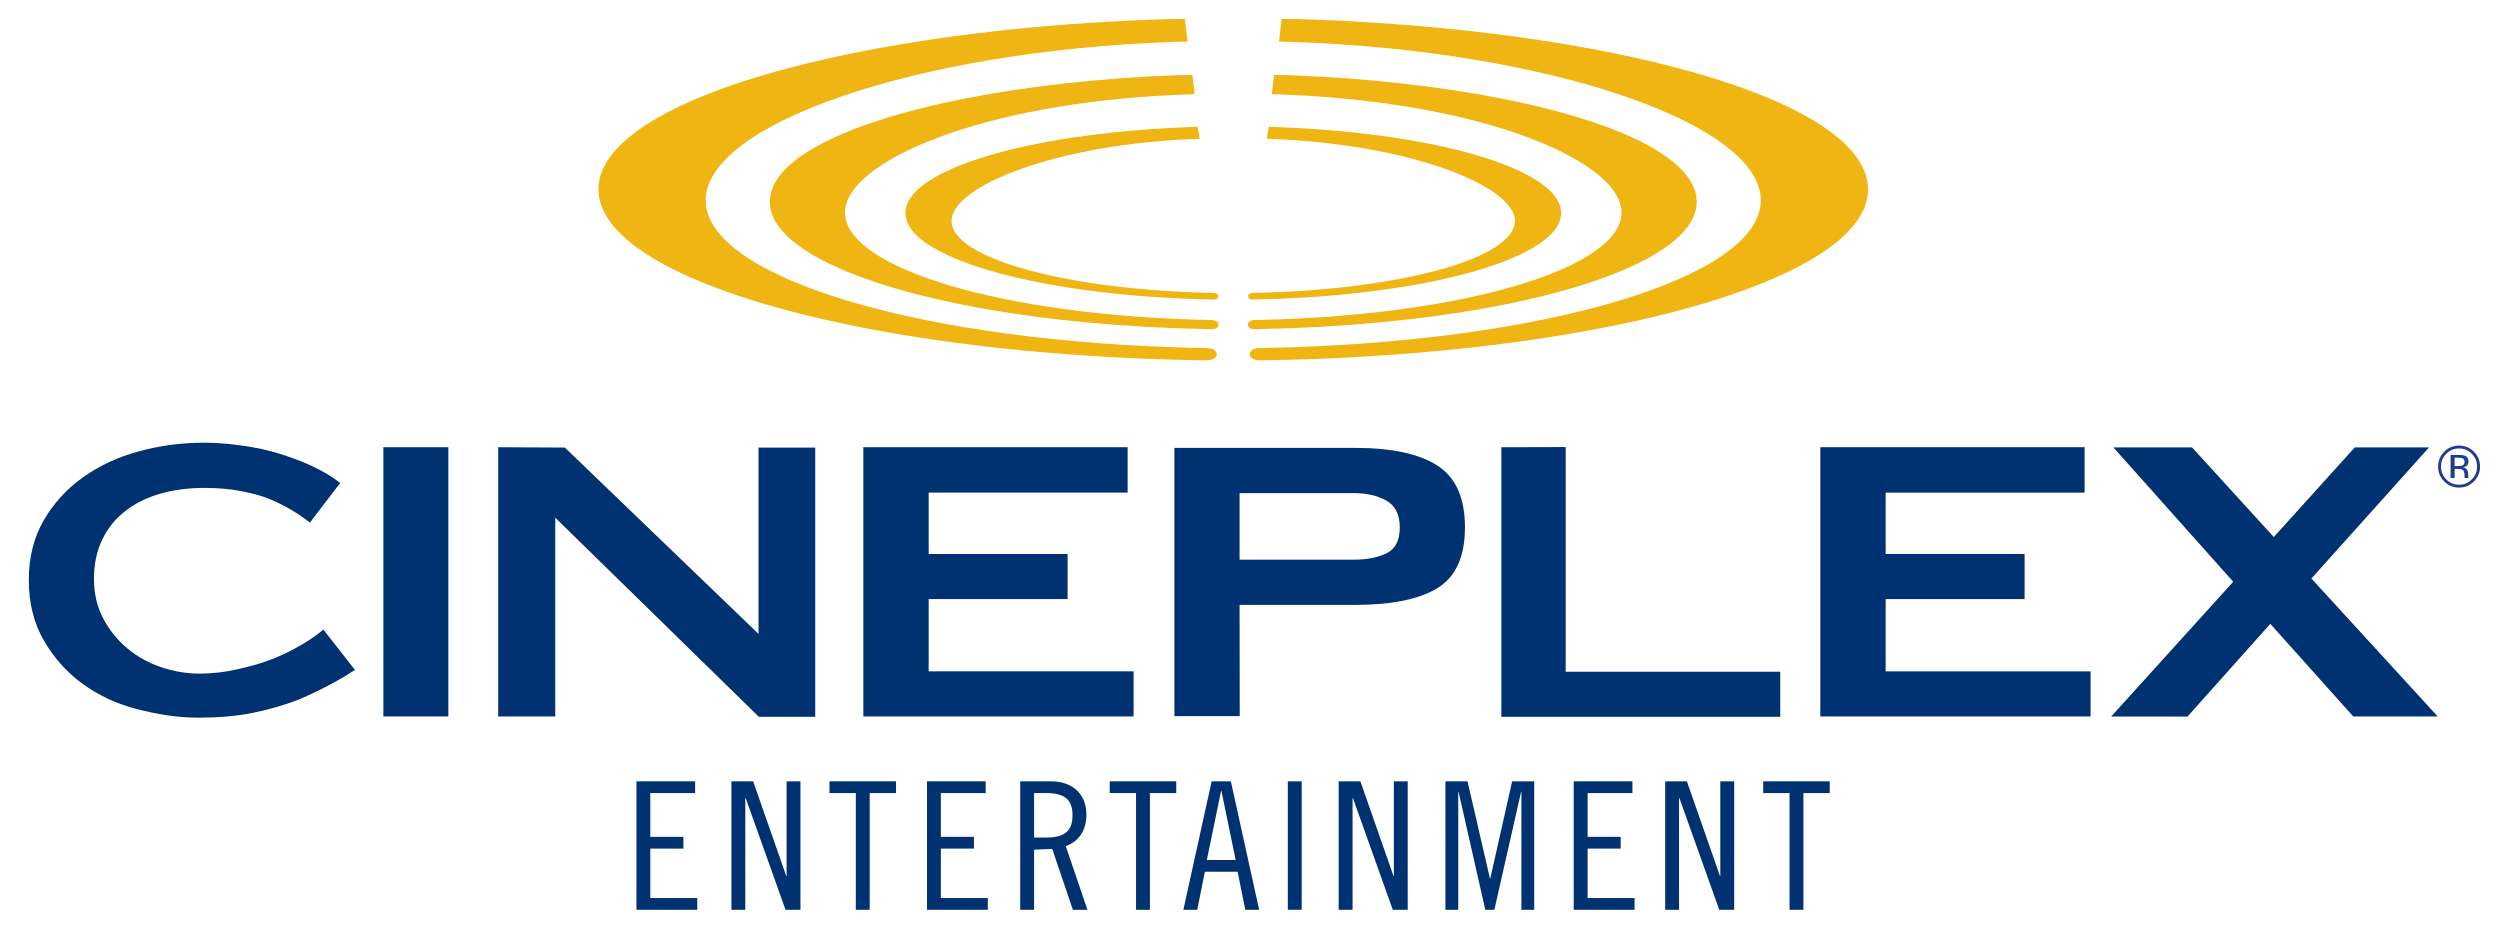
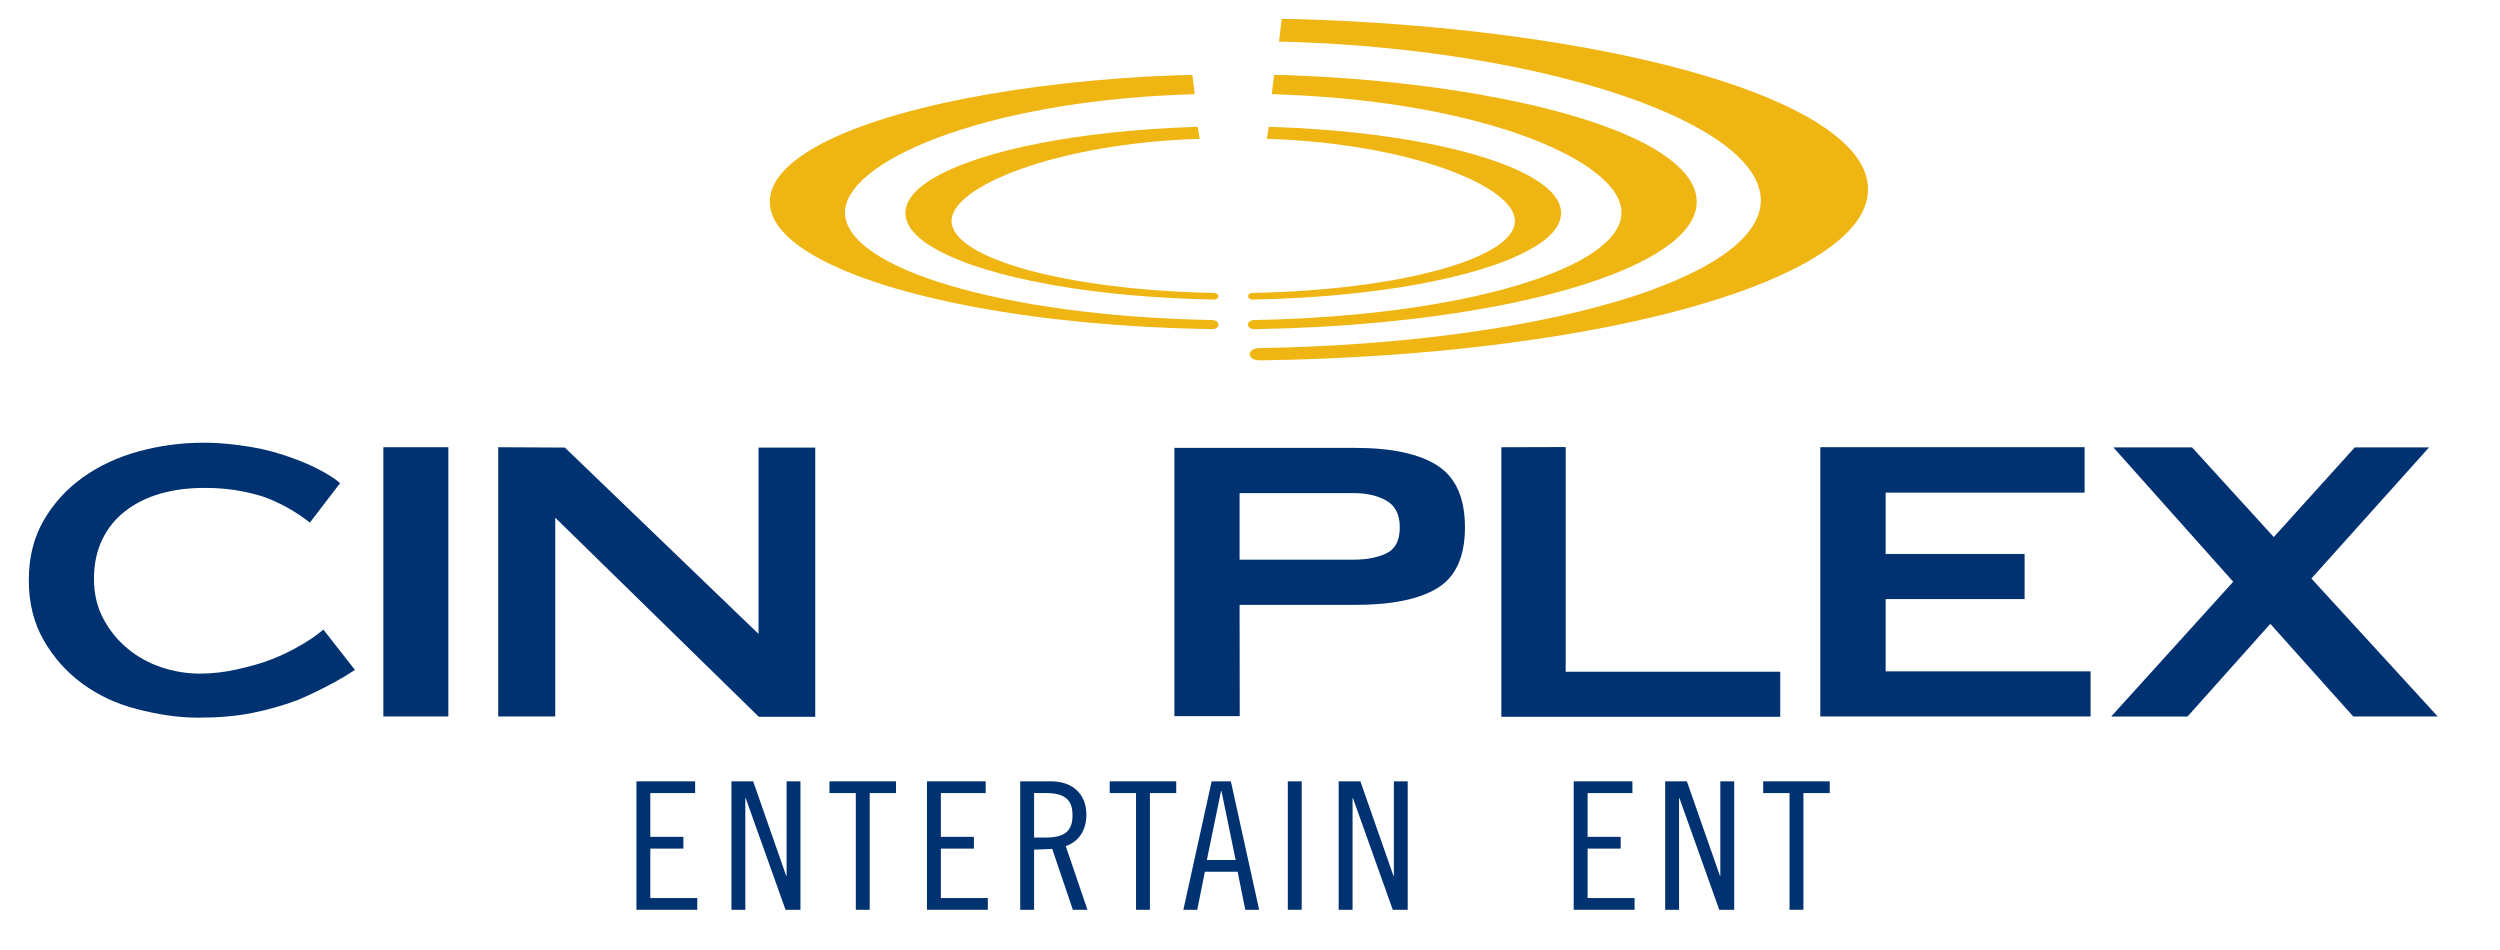
<svg xmlns="http://www.w3.org/2000/svg" version="1.1" width="250" height="95" id="svg2" xml:space="preserve">
  <defs id="defs6">
    <clipPath id="clipPath22">
      <path d="M 0,0 612,0 612,792 0,792 0,0 z" id="path24" />
    </clipPath>
    <clipPath id="clipPath12604">
      <path d="M 0,792 612,792 612,0 0,0 0,792 z" id="path12606" />
    </clipPath>
  </defs>
  <g transform="matrix(1.25,0,0,-1.25,610.932,712.879)" id="g12">
    <g transform="matrix(0.383,0,0,0.383,-299.248,308.184)" id="g15813">
      <g transform="translate(0.685,0)" id="g15799">
        <g transform="matrix(2.609,0,0,2.609,-241.905,623.197)" id="g12608" style="fill:#efb513;fill-opacity:1">
          <path d="m 0,0 c 0.001,0 -0.161,0.005 -0.161,0.005 -11.684,0.244 -20.841,2.772 -20.841,5.761 0,2.783 8.423,6.183 19.696,6.567 l 0.175,0.006 -0.162,0.962 -0.677,-0.024 c -8.782,-0.33 -16.324,-1.793 -20.18,-3.913 -1.689,-0.935 -2.545,-1.931 -2.545,-2.964 0,-1.038 0.856,-2.032 2.545,-2.953 4.098,-2.261 12.502,-3.784 21.935,-3.973 -0.003,0 0.209,-0.01 0.209,-0.01 0.21,0 0.365,0.12 0.365,0.269 C 0.359,-0.116 0.201,0 0,0" id="path12610" style="fill:#efb513;fill-opacity:1;fill-rule:nonzero;stroke:none" />
        </g>
        <g transform="matrix(2.609,0,0,2.609,-242.297,617.534)" id="g12612" style="fill:#efb513;fill-opacity:1">
          <path d="m 0,0 c 0.003,0 -0.322,0.009 -0.322,0.009 -16.295,0.338 -29.06,4.116 -29.06,8.604 0,4.014 10.748,8.759 26.744,9.424 l 1.256,0.051 -0.188,1.533 -1.193,-0.019 c -12.361,-0.454 -23.444,-2.641 -28.926,-5.715 -2.465,-1.396 -3.715,-2.88 -3.715,-4.416 0,-1.537 1.25,-3.024 3.715,-4.414 5.921,-3.322 17.926,-5.538 31.329,-5.779 l 0.356,-0.011 c 0.3,0 0.532,0.161 0.532,0.368 C 0.528,-0.159 0.296,0 0,0" id="path12614" style="fill:#efb513;fill-opacity:1;fill-rule:nonzero;stroke:none" />
        </g>
        <g transform="matrix(2.609,0,0,2.609,-243.243,611.662)" id="g12616" style="fill:#efb513;fill-opacity:1">
-           <path d="m 0,0 c 0.005,0 -0.335,0.012 -0.335,0.012 -22.338,0.404 -39.838,5.6 -39.838,11.821 0,6.182 17.13,11.99 37.401,12.68 l 1.172,0.032 -0.211,1.807 -1.234,-0.005 c -17.526,-0.521 -33.157,-3.512 -40.792,-7.795 -3.265,-1.844 -4.922,-3.806 -4.922,-5.831 0,-2.033 1.657,-3.997 4.921,-5.841 8.116,-4.552 24.763,-7.561 43.449,-7.852 l 0.389,0 c 0.425,0 0.745,0.209 0.745,0.487 C 0.745,-0.209 0.425,0 0,0" id="path12618" style="fill:#efb513;fill-opacity:1;fill-rule:nonzero;stroke:none" />
-         </g>
+           </g>
        <g transform="matrix(2.609,0,0,2.609,-233.817,623.197)" id="g12620" style="fill:#efb513;fill-opacity:1">
          <path d="m 0,0 c -0.001,0 0.161,0.005 0.161,0.005 11.686,0.244 20.842,2.772 20.842,5.761 0,2.783 -8.423,6.183 -19.698,6.567 L 1.131,12.339 1.295,13.301 1.97,13.277 C 10.752,12.947 18.296,11.484 22.151,9.364 23.84,8.429 24.696,7.433 24.696,6.4 24.696,5.362 23.84,4.368 22.151,3.447 18.054,1.186 9.648,-0.337 0.217,-0.526 c 0.002,0 -0.21,-0.01 -0.21,-0.01 -0.211,0 -0.368,0.12 -0.368,0.269 C -0.361,-0.116 -0.201,0 0,0" id="path12622" style="fill:#efb513;fill-opacity:1;fill-rule:nonzero;stroke:none" />
        </g>
        <g transform="matrix(2.609,0,0,2.609,-233.419,617.534)" id="g12624" style="fill:#efb513;fill-opacity:1">
          <path d="m 0,0 c -0.006,0 0.32,0.009 0.32,0.009 16.296,0.338 29.061,4.116 29.061,8.604 0,4.014 -10.748,8.759 -26.745,9.424 l -1.254,0.051 0.187,1.533 1.191,-0.019 c 12.363,-0.454 23.447,-2.641 28.931,-5.715 2.463,-1.396 3.713,-2.88 3.713,-4.416 0,-1.537 -1.25,-3.024 -3.713,-4.414 C 25.77,1.735 13.762,-0.481 0.359,-0.722 L 0.003,-0.733 c -0.302,0 -0.535,0.161 -0.535,0.368 C -0.532,-0.159 -0.299,0 0,0" id="path12626" style="fill:#efb513;fill-opacity:1;fill-rule:nonzero;stroke:none" />
        </g>
        <g transform="matrix(2.609,0,0,2.609,-232.478,611.662)" id="g12628" style="fill:#efb513;fill-opacity:1">
          <path d="m 0,0 c -0.004,0 0.336,0.012 0.336,0.012 22.339,0.404 39.839,5.6 39.839,11.821 0,6.182 -17.131,11.99 -37.403,12.68 -10e-4,0 -1.17,0.032 -1.17,0.032 l 0.209,1.807 1.235,-0.005 c 17.526,-0.521 33.16,-3.512 40.793,-7.795 3.265,-1.844 4.92,-3.806 4.92,-5.831 0,-2.033 -1.655,-3.997 -4.92,-5.841 C 35.724,2.328 19.076,-0.681 0.391,-0.972 l -0.391,0 c -0.425,0 -0.745,0.209 -0.745,0.487 C -0.745,-0.209 -0.425,0 0,0" id="path12630" style="fill:#efb513;fill-opacity:1;fill-rule:nonzero;stroke:none" />
        </g>
      </g>
      <g transform="matrix(1.463,0,0,1.463,252.962,-241.16)" id="g15755" style="fill:#003170;fill-opacity:1">
        <g transform="matrix(2.609,0,0,2.609,-411.85,521.081)" id="g12640" style="fill:#003170;fill-opacity:1">
          <path d="m 0,0 0,-0.643 -2.453,0 0,-2.395 1.811,0 0,-0.643 -1.811,0 0,-2.706 2.57,0 0,-0.642 -3.329,0 0,7.029 L 0,0 z" id="path12642" style="fill:#003170;fill-opacity:1;fill-rule:nonzero;stroke:none" />
        </g>
        <g transform="matrix(2.609,0,0,2.609,-403.567,521.081)" id="g12644" style="fill:#003170;fill-opacity:1">
          <path d="m 0,0 1.811,-5.18 0.019,0 0,5.18 0.759,0 0,-7.029 -0.817,0 -2.181,6.113 -0.02,0 0,-6.113 -0.759,0 0,7.029 L 0,0 z" id="path12646" style="fill:#003170;fill-opacity:1;fill-rule:nonzero;stroke:none" />
        </g>
        <g transform="matrix(2.609,0,0,2.609,-383.171,521.081)" id="g12648" style="fill:#003170;fill-opacity:1">
          <path d="m 0,0 0,-0.643 -1.44,0 0,-6.386 -0.76,0 0,6.386 -1.441,0 0,0.643 L 0,0 z" id="path12650" style="fill:#003170;fill-opacity:1;fill-rule:nonzero;stroke:none" />
        </g>
        <g transform="matrix(2.609,0,0,2.609,-370.368,521.081)" id="g12652" style="fill:#003170;fill-opacity:1">
          <path d="m 0,0 0,-0.643 -2.453,0 0,-2.395 1.81,0 0,-0.643 -1.81,0 0,-2.706 2.57,0 0,-0.642 -3.329,0 0,7.029 L 0,0 z" id="path12654" style="fill:#003170;fill-opacity:1;fill-rule:nonzero;stroke:none" />
        </g>
        <g transform="matrix(2.609,0,0,2.609,-363.457,513.055)" id="g12656" style="fill:#003170;fill-opacity:1">
          <path d="m 0,0 0.662,0 c 1.09,0 1.441,0.428 1.441,1.217 0,0.788 -0.351,1.217 -1.441,1.217 L 0,2.434 0,0 z m -0.759,3.077 1.694,0 c 1.129,0 1.927,-0.663 1.927,-1.821 0,-0.789 -0.35,-1.451 -1.129,-1.724 l 1.187,-3.485 -0.798,0 -1.129,3.33 L 0,-0.662 l 0,-3.291 -0.759,0 0,7.03 z" id="path12658" style="fill:#003170;fill-opacity:1;fill-rule:nonzero;stroke:none" />
        </g>
        <g transform="matrix(2.609,0,0,2.609,-343.162,521.081)" id="g12660" style="fill:#003170;fill-opacity:1">
          <path d="m 0,0 0,-0.643 -1.44,0 0,-6.386 -0.76,0 0,6.386 -1.441,0 0,0.643 L 0,0 z" id="path12662" style="fill:#003170;fill-opacity:1;fill-rule:nonzero;stroke:none" />
        </g>
        <g transform="matrix(2.609,0,0,2.609,-338.791,509.854)" id="g12664" style="fill:#003170;fill-opacity:1">
          <path d="m 0,0 1.577,0 -0.778,3.777 -0.02,0 L 0,0 z m 1.314,4.304 1.548,-7.03 -0.759,0 -0.419,2.084 -1.791,0 -0.419,-2.084 -0.759,0 1.548,7.03 1.051,0 z" id="path12666" style="fill:#003170;fill-opacity:1;fill-rule:nonzero;stroke:none" />
        </g>
        <path d="m -325.251,502.744 -1.98,0 0,18.336 1.98,0 0,-18.336 z" id="path12668" style="fill:#003170;fill-opacity:1;fill-rule:nonzero;stroke:none" />
        <g transform="matrix(2.609,0,0,2.609,-316.869,521.081)" id="g12670" style="fill:#003170;fill-opacity:1">
          <path d="m 0,0 1.811,-5.18 0.02,0 0,5.18 0.758,0 0,-7.029 -0.817,0 -2.181,6.113 -0.019,0 0,-6.113 -0.76,0 0,7.029 L 0,0 z" id="path12672" style="fill:#003170;fill-opacity:1;fill-rule:nonzero;stroke:none" />
        </g>
        <g transform="matrix(2.609,0,0,2.609,-301.575,521.081)" id="g12674" style="fill:#003170;fill-opacity:1">
-           <path d="m 0,0 1.227,-5.316 0.019,0 L 2.443,0 3.65,0 l 0,-7.029 -0.7,0 0,6.445 -0.02,0 -1.46,-6.445 -0.497,0 -1.46,6.445 -0.02,0 0,-6.445 -0.701,0 0,7.029 L 0,0 z" id="path12676" style="fill:#003170;fill-opacity:1;fill-rule:nonzero;stroke:none" />
-         </g>
+           </g>
        <g transform="matrix(2.609,0,0,2.609,-278.03,521.081)" id="g12678" style="fill:#003170;fill-opacity:1">
          <path d="m 0,0 0,-0.643 -2.453,0 0,-2.395 1.81,0 0,-0.643 -1.81,0 0,-2.706 2.57,0 0,-0.642 -3.33,0 0,7.029 L 0,0 z" id="path12680" style="fill:#003170;fill-opacity:1;fill-rule:nonzero;stroke:none" />
        </g>
        <g transform="matrix(2.609,0,0,2.609,-270.255,521.081)" id="g12682" style="fill:#003170;fill-opacity:1">
          <path d="m 0,0 1.811,-5.18 0.019,0 0,5.18 0.759,0 0,-7.029 -0.817,0 -2.181,6.113 -0.019,0 0,-6.113 -0.76,0 0,7.029 L 0,0 z" id="path12684" style="fill:#003170;fill-opacity:1;fill-rule:nonzero;stroke:none" />
        </g>
        <g transform="matrix(2.609,0,0,2.609,-249.86,521.081)" id="g12686" style="fill:#003170;fill-opacity:1">
          <path d="m 0,0 0,-0.643 -1.44,0 0,-6.386 -0.76,0 0,6.386 -1.441,0 0,0.643 L 0,0 z" id="path12688" style="fill:#003170;fill-opacity:1;fill-rule:nonzero;stroke:none" />
        </g>
      </g>
      <g transform="matrix(2.609,0,0,2.609,19.696,588.602)" id="g12746">
-         <path d="m 0,0 c -0.082,0.045 -0.213,0.069 -0.394,0.069 l -0.277,0 0,-0.669 0.293,0 c 0.138,0 0.241,0.014 0.311,0.041 0.127,0.051 0.19,0.147 0.19,0.288 C 0.123,-0.136 0.082,-0.046 0,0 m -0.351,0.291 c 0.229,0 0.396,-0.022 0.504,-0.067 0.191,-0.079 0.286,-0.235 0.286,-0.468 0,-0.164 -0.06,-0.286 -0.18,-0.364 -0.064,-0.041 -0.153,-0.071 -0.267,-0.089 0.144,-0.023 0.25,-0.083 0.317,-0.18 0.067,-0.098 0.1,-0.194 0.1,-0.287 l 0,-0.134 c 0,-0.043 0.002,-0.089 0.005,-0.138 0.003,-0.048 0.008,-0.081 0.016,-0.096 l 0.011,-0.023 -0.304,0 C 0.135,-1.548 0.134,-1.542 0.132,-1.537 0.13,-1.53 0.129,-1.523 0.127,-1.516 l -0.007,0.059 0,0.146 c 0,0.213 -0.057,0.354 -0.174,0.423 -0.068,0.039 -0.189,0.059 -0.361,0.059 l -0.256,0 0,-0.726 -0.326,0 0,1.846 0.646,0 z M -1.34,0.385 c -0.281,-0.283 -0.421,-0.624 -0.421,-1.024 0,-0.403 0.14,-0.746 0.419,-1.03 0.28,-0.284 0.622,-0.426 1.023,-0.426 0.402,0 0.743,0.142 1.023,0.426 0.281,0.284 0.421,0.627 0.421,1.03 0,0.4 -0.14,0.741 -0.421,1.024 C 0.422,0.668 0.081,0.81 -0.319,0.81 -0.717,0.81 -1.058,0.668 -1.34,0.385 m 2.212,-2.214 c -0.329,-0.33 -0.726,-0.495 -1.191,-0.495 -0.465,0 -0.861,0.165 -1.188,0.495 -0.325,0.328 -0.488,0.725 -0.488,1.192 0,0.463 0.164,0.858 0.493,1.186 0.326,0.327 0.721,0.49 1.183,0.49 0.465,0 0.862,-0.163 1.191,-0.49 C 1.2,0.223 1.364,-0.172 1.364,-0.637 1.364,-1.102 1.2,-1.5 0.872,-1.829" id="path12748" style="fill:#223b8c;fill-opacity:1;fill-rule:nonzero;stroke:none" />
-       </g>
+         </g>
      <g id="g15782" style="fill:#003170;fill-opacity:1">
        <g transform="matrix(2.609,0,0,2.609,-427.229,552.886)" id="g12632" style="fill:#003170;fill-opacity:1">
          <path d="m 0,0 2.529,-3.233 c -2.069,-1.379 -4.618,-2.423 -4.618,-2.423 -0.997,-0.375 -2.284,-0.761 -3.606,-1.022 -1.322,-0.26 -2.69,-0.376 -4.32,-0.376 -1.667,0 -3.296,0.266 -4.926,0.69 -1.631,0.422 -3.08,1.1 -4.348,2.029 -1.268,0.929 -2.301,2.085 -3.097,3.472 -0.797,1.386 -1.196,2.992 -1.196,4.818 0,1.826 0.399,3.423 1.196,4.793 0.796,1.369 1.847,2.518 3.152,3.448 1.304,0.929 2.798,1.621 4.483,2.078 1.684,0.457 3.414,0.685 5.189,0.685 1.377,0 2.629,-0.152 3.777,-0.342 1.177,-0.196 2.148,-0.486 3.016,-0.783 2.914,-0.998 4.11,-2.11 4.11,-2.11 L -1.078,8.562 c -2.11,1.661 -4.069,2.181 -4.069,2.181 -0.423,0.121 -0.88,0.231 -1.371,0.328 -0.907,0.179 -1.902,0.269 -2.989,0.269 -1.304,0 -2.491,-0.155 -3.56,-0.464 -1.069,-0.311 -2.002,-0.775 -2.798,-1.395 -0.798,-0.619 -1.413,-1.386 -1.848,-2.298 -0.434,-0.913 -0.652,-1.957 -0.652,-3.13 0,-1.174 0.245,-2.225 0.734,-3.155 0.488,-0.929 1.131,-1.729 1.928,-2.396 0.797,-0.669 1.703,-1.174 2.718,-1.517 1.014,-0.341 2.046,-0.513 3.097,-0.513 0.978,0 1.974,0.114 2.989,0.342 1.014,0.228 1.944,0.479 2.772,0.807 C -1.437,-1.313 0,0 0,0" id="path12634" style="fill:#003170;fill-opacity:1;fill-rule:nonzero;stroke:none" />
        </g>
        <g transform="matrix(2.609,0,0,2.609,-212.03,567.481)" id="g12636" style="fill:#003170;fill-opacity:1">
          <path d="m 0,0 c 1.049,0 1.929,0.171 2.635,0.513 0.707,0.342 1.06,1.034 1.06,2.079 0,1.01 -0.353,1.72 -1.06,2.127 C 1.929,5.127 1.049,5.33 0,5.33 l -9.13,0 L -9.13,0 0,0 z m -9.118,-12.528 -5.231,0 0,21.478 14.458,0 C 3.043,8.95 5.244,8.477 6.711,7.532 8.178,6.585 8.913,4.939 8.913,2.592 8.913,0.244 8.178,-1.378 6.711,-2.275 5.244,-3.172 3.043,-3.62 0.109,-3.62 l -9.239,0 0.012,-8.908 z" id="path12638" style="fill:#003170;fill-opacity:1;fill-rule:nonzero;stroke:none" />
        </g>
        <path d="m -401.121,534.734 -13.575,0 0,56.237 13.575,0 0,-56.237 z" id="path12750" style="fill:#003170;fill-opacity:1;fill-rule:nonzero;stroke:none" />
        <g transform="matrix(2.609,0,0,2.609,-390.706,590.97)" id="g12752" style="fill:#003170;fill-opacity:1">
          <path d="m 0,0 0,-21.558 4.566,0 0,15.917 16.302,-15.944 4.513,0 0,21.557 -4.54,0 0,-14.918 L 5.336,-0.028 0,0 z" id="path12754" style="fill:#003170;fill-opacity:1;fill-rule:nonzero;stroke:none" />
        </g>
        <g transform="matrix(2.609,0,0,2.609,-257.987,534.733)" id="g12756" style="fill:#003170;fill-opacity:1">
-           <path d="m 0,0 0,3.611 -16.407,0 0,5.787 11.124,0 0,3.611 -11.124,0 0,4.911 15.929,0 0,3.638 -21.159,0 L -21.637,0 0,0 z" id="path12758" style="fill:#003170;fill-opacity:1;fill-rule:nonzero;stroke:none" />
-         </g>
+           </g>
        <g transform="matrix(2.609,0,0,2.609,-58.097,534.733)" id="g12760" style="fill:#003170;fill-opacity:1">
          <path d="m 0,0 0,3.611 -16.407,0 0,5.787 11.124,0 0,3.611 -11.124,0 0,4.911 15.929,0 0,3.638 -21.159,0 L -21.637,0 0,0 z" id="path12762" style="fill:#003170;fill-opacity:1;fill-rule:nonzero;stroke:none" />
        </g>
        <g transform="matrix(2.609,0,0,2.609,-181.175,590.966)" id="g12764" style="fill:#003170;fill-opacity:1">
          <path d="m 0,0 0,-21.581 22.328,0 0,3.607 -17.177,0 0,17.989 L 0,0 z" id="path12766" style="fill:#003170;fill-opacity:1;fill-rule:nonzero;stroke:none" />
        </g>
        <g transform="matrix(2.609,0,0,2.609,-53.332,590.928)" id="g12768" style="fill:#003170;fill-opacity:1">
          <path d="m 0,0 9.593,-10.753 -9.771,-10.793 6.111,0 6.63,7.422 6.638,-7.414 6.762,0 -10.111,11.042 9.421,10.499 -5.947,0 L 12.84,-7.175 6.3,0 0,0 z" id="path12770" style="fill:#003170;fill-opacity:1;fill-rule:nonzero;stroke:none" />
        </g>
      </g>
    </g>
  </g>
</svg>